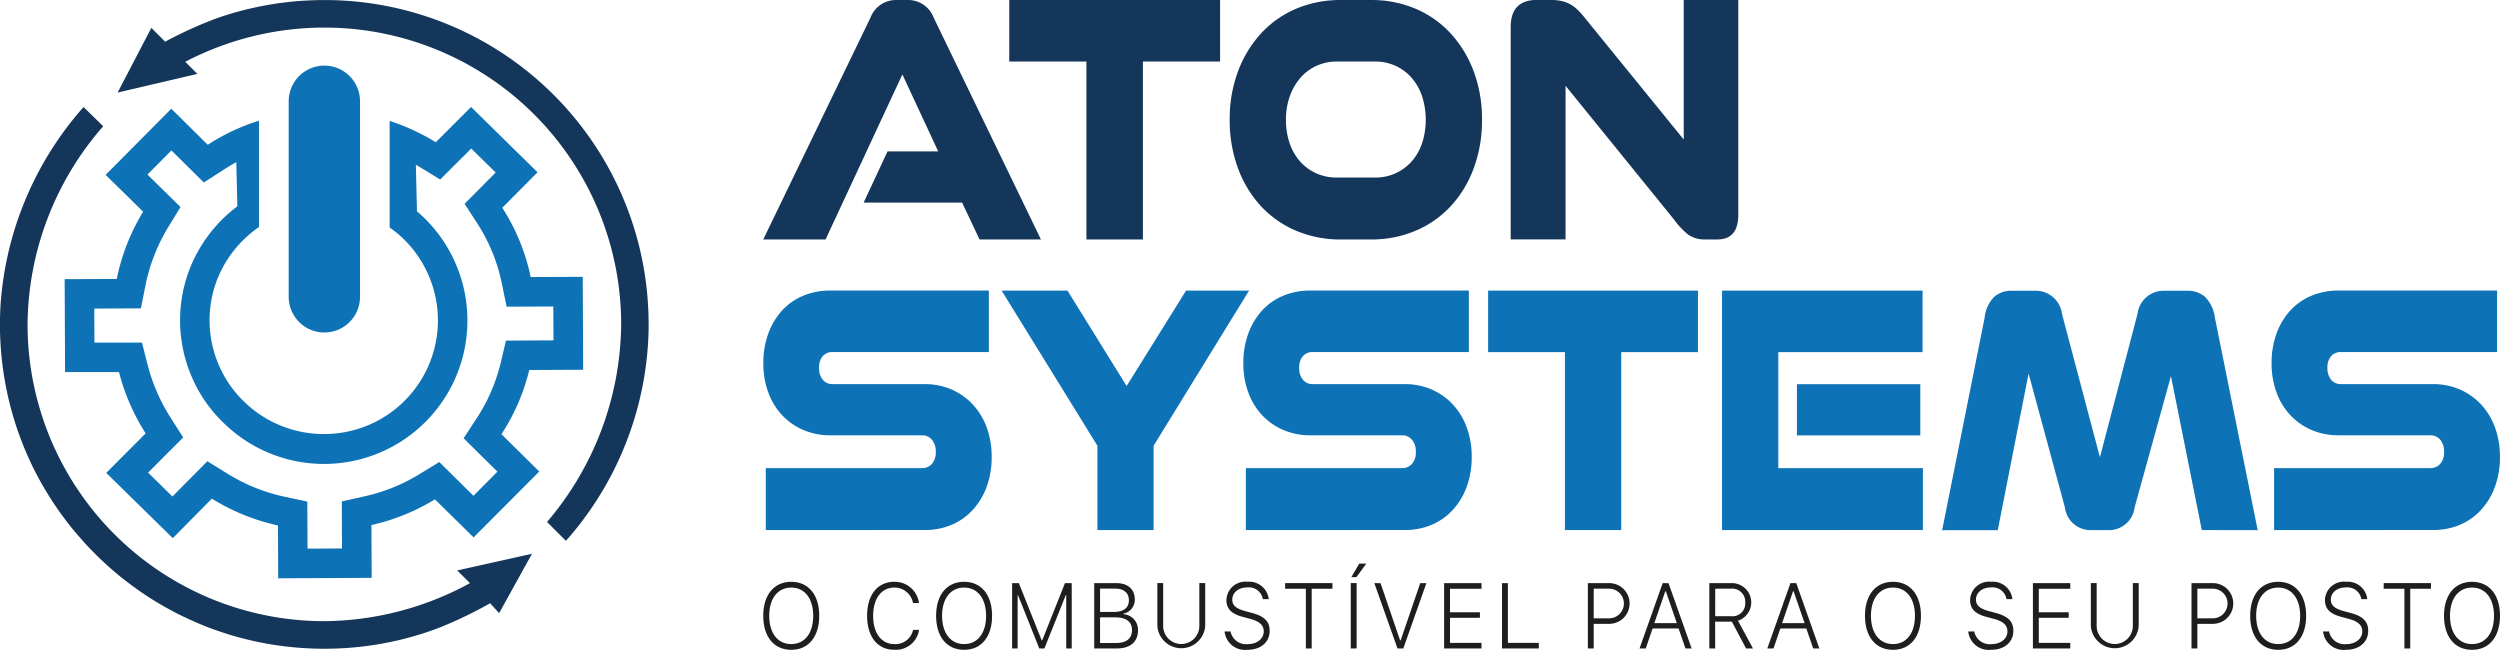
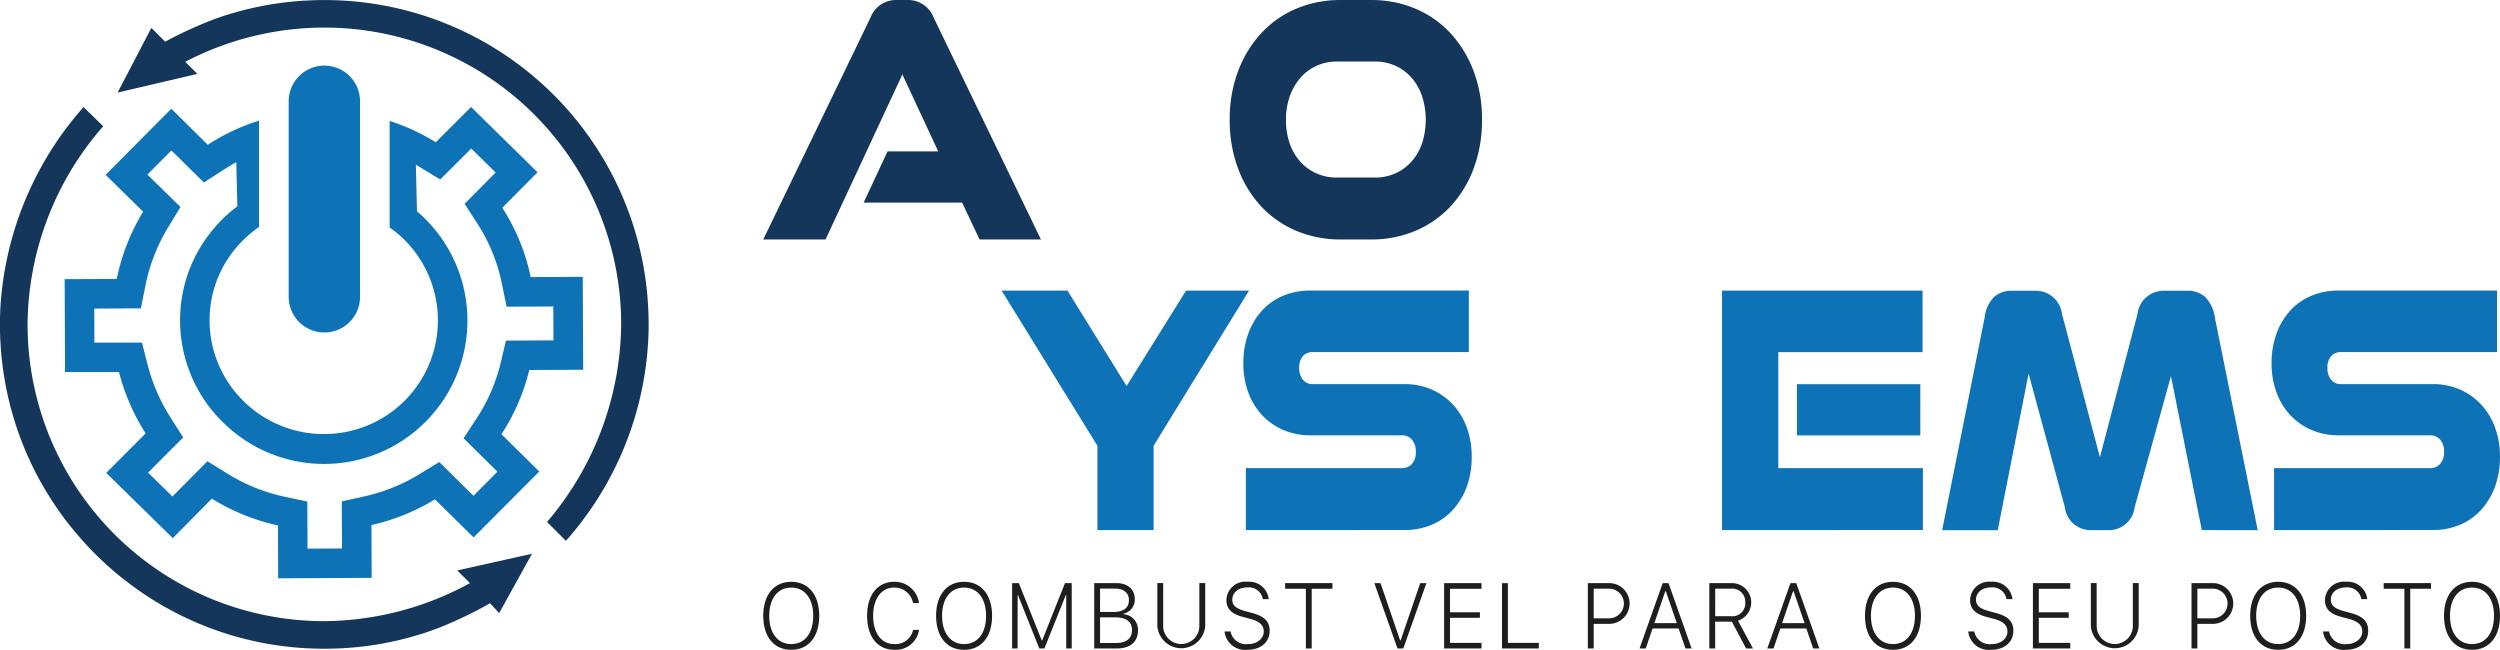
<svg xmlns="http://www.w3.org/2000/svg" width="177.202" height="46.059" viewBox="0 0 177.202 46.059">
  <defs>
    <linearGradient id="linear-gradient" x1="0.412" y1="0.392" x2="0.546" y2="0.549" gradientUnits="objectBoundingBox">
      <stop offset="0" stop-color="#14365a" />
      <stop offset="0.273" stop-color="#13375c" />
      <stop offset="0.468" stop-color="#133d66" />
      <stop offset="0.639" stop-color="#114875" />
      <stop offset="0.795" stop-color="#10568b" />
      <stop offset="0.941" stop-color="#0e69a8" />
      <stop offset="1" stop-color="#0d72b6" />
    </linearGradient>
  </defs>
  <g id="Grupo_5105" data-name="Grupo 5105" transform="translate(-61.289 -219)">
    <g id="Grupo_5100" data-name="Grupo 5100" transform="translate(115.387 219)">
      <g id="Grupo_5098" data-name="Grupo 5098" transform="translate(0 39.95)">
        <path id="Caminho_8870" data-name="Caminho 8870" d="M269.629,377.191c0,1.476-.75,2.413-1.983,2.413s-1.986-.934-1.986-2.413.762-2.41,1.986-2.41S269.629,375.712,269.629,377.191Zm-3.545,0c0,1.219.592,2.006,1.561,2.006s1.558-.786,1.558-2.006-.6-2-1.558-2S266.084,375.965,266.084,377.191Z" transform="translate(-265.659 -373.494)" fill="#1e1e1e" />
        <path id="Caminho_8871" data-name="Caminho 8871" d="M293.473,377.194c0-1.486.741-2.413,1.929-2.413a1.733,1.733,0,0,1,1.749,1.511h-.422a1.336,1.336,0,0,0-1.327-1.1c-.917,0-1.5.78-1.5,2.006s.583,2,1.506,2a1.276,1.276,0,0,0,1.325-1.007h.422A1.66,1.66,0,0,1,295.4,379.6C294.214,379.6,293.473,378.68,293.473,377.194Z" transform="translate(-286.11 -373.494)" fill="#1e1e1e" />
        <path id="Caminho_8872" data-name="Caminho 8872" d="M315.916,377.191c0,1.476-.75,2.413-1.983,2.413s-1.986-.934-1.986-2.413.762-2.41,1.986-2.41S315.916,375.712,315.916,377.191Zm-3.544,0c0,1.219.592,2.006,1.561,2.006s1.558-.786,1.558-2.006-.6-2-1.558-2S312.371,375.965,312.371,377.191Z" transform="translate(-299.694 -373.494)" fill="#1e1e1e" />
        <path id="Caminho_8873" data-name="Caminho 8873" d="M336.135,379.775V376H336.1l-1.513,3.777h-.361L332.718,376h-.028v3.777H332.3v-4.631h.478l1.618,4.053h.037l1.612-4.053h.48v4.631Z" transform="translate(-314.658 -373.761)" fill="#1e1e1e" />
        <path id="Caminho_8874" data-name="Caminho 8874" d="M354.285,379.775v-4.631h1.577c.808,0,1.3.44,1.3,1.142a1,1,0,0,1-.8,1.02v.042a1.1,1.1,0,0,1,1.027,1.146c0,.805-.544,1.28-1.495,1.28Zm.416-2.59h.981c.677,0,1.063-.289,1.063-.827,0-.52-.365-.825-.963-.825H354.7Zm1.136,2.2c.735,0,1.126-.321,1.126-.915s-.416-.9-1.178-.9H354.7v1.82Z" transform="translate(-330.825 -373.761)" fill="#1e1e1e" />
        <path id="Caminho_8875" data-name="Caminho 8875" d="M371.6,378.141a1.282,1.282,0,1,0,2.563,0v-3h.417v3.026a1.7,1.7,0,0,1-3.393,0v-3.026h.414Z" transform="translate(-343.251 -373.761)" fill="#1e1e1e" />
        <path id="Caminho_8876" data-name="Caminho 8876" d="M389.63,378.3a1.119,1.119,0,0,0,1.227.9c.656,0,1.127-.389,1.127-.9,0-.436-.3-.719-.978-.895l-.5-.134c-.823-.215-1.169-.578-1.169-1.207a1.345,1.345,0,0,1,1.5-1.284,1.392,1.392,0,0,1,1.5,1.229h-.419a1.006,1.006,0,0,0-1.1-.828c-.629,0-1.064.366-1.064.87,0,.4.271.639.939.815l.434.116c.905.238,1.276.616,1.276,1.271,0,.809-.629,1.351-1.588,1.351a1.463,1.463,0,0,1-1.61-1.3Z" transform="translate(-356.506 -373.494)" fill="#1e1e1e" />
        <path id="Caminho_8877" data-name="Caminho 8877" d="M406.88,379.775v-4.233h-1.47v-.4h3.353v.4h-1.47v4.233Z" transform="translate(-368.417 -373.761)" fill="#1e1e1e" />
-         <path id="Caminho_8878" data-name="Caminho 8878" d="M422.981,375.933V371.3h.417v4.631Zm.043-5.057.559-.957h.5l-.7.957Z" transform="translate(-381.337 -369.92)" fill="#1e1e1e" />
        <path id="Caminho_8879" data-name="Caminho 8879" d="M430.936,379.775l-1.641-4.631h.438l1.388,4.056h.039l1.388-4.056h.437l-1.637,4.631Z" transform="translate(-385.979 -373.761)" fill="#1e1e1e" />
        <path id="Caminho_8880" data-name="Caminho 8880" d="M450.633,379.775h-2.649v-4.631h2.649v.4H448.4v1.666h2.12v.391H448.4v1.778h2.233Z" transform="translate(-399.721 -373.761)" fill="#1e1e1e" />
        <path id="Caminho_8881" data-name="Caminho 8881" d="M466.1,379.775h-2.609v-4.631h.416v4.233H466.1Z" transform="translate(-411.125 -373.761)" fill="#1e1e1e" />
        <path id="Caminho_8882" data-name="Caminho 8882" d="M488.021,375.144a1.443,1.443,0,0,1-.005,2.885h-1.136v1.746h-.416v-4.631Zm-1.142,2.494h1.042a1.051,1.051,0,1,0,0-2.1h-1.042Z" transform="translate(-428.014 -373.761)" fill="#1e1e1e" />
        <path id="Caminho_8883" data-name="Caminho 8883" d="M503.073,378.357h-1.841l-.486,1.418h-.44l1.641-4.631h.413L504,379.775h-.437Zm-1.716-.379h1.591l-.778-2.259h-.039Z" transform="translate(-438.193 -373.761)" fill="#1e1e1e" />
        <path id="Caminho_8884" data-name="Caminho 8884" d="M519.411,379.775h-.416v-4.631h1.57a1.366,1.366,0,0,1,.462,2.663l1.063,1.967H521.6l-1.008-1.9h-1.185Zm0-2.288h1.121a.906.906,0,0,0,1.008-.975.925.925,0,0,0-1.026-.975h-1.1Z" transform="translate(-451.935 -373.761)" fill="#1e1e1e" />
        <path id="Caminho_8885" data-name="Caminho 8885" d="M537.286,378.357h-1.841l-.486,1.418h-.44l1.641-4.631h.413l1.637,4.631h-.438Zm-1.716-.379h1.591l-.777-2.259h-.039Z" transform="translate(-463.35 -373.761)" fill="#1e1e1e" />
        <path id="Caminho_8886" data-name="Caminho 8886" d="M564.637,377.191c0,1.476-.75,2.413-1.983,2.413s-1.986-.934-1.986-2.413.762-2.41,1.986-2.41S564.637,375.712,564.637,377.191Zm-3.544,0c0,1.219.592,2.006,1.561,2.006s1.558-.786,1.558-2.006-.6-2-1.558-2S561.092,375.965,561.092,377.191Z" transform="translate(-482.576 -373.494)" fill="#1e1e1e" />
        <path id="Caminho_8887" data-name="Caminho 8887" d="M588.764,378.3a1.119,1.119,0,0,0,1.227.9c.656,0,1.127-.389,1.127-.9,0-.436-.3-.719-.978-.895l-.5-.134c-.823-.215-1.169-.578-1.169-1.207a1.345,1.345,0,0,1,1.5-1.284,1.392,1.392,0,0,1,1.5,1.229h-.419a1.006,1.006,0,0,0-1.1-.828c-.629,0-1.064.366-1.064.87,0,.4.271.639.939.815l.434.116c.906.238,1.276.616,1.276,1.271,0,.809-.629,1.351-1.589,1.351a1.464,1.464,0,0,1-1.61-1.3Z" transform="translate(-502.927 -373.494)" fill="#1e1e1e" />
        <path id="Caminho_8888" data-name="Caminho 8888" d="M608.3,379.775h-2.649v-4.631H608.3v.4h-2.232v1.666h2.12v.391h-2.12v1.778H608.3Z" transform="translate(-515.655 -373.761)" fill="#1e1e1e" />
        <path id="Caminho_8889" data-name="Caminho 8889" d="M621.569,378.141a1.282,1.282,0,1,0,2.563,0v-3h.416v3.026a1.7,1.7,0,0,1-3.393,0v-3.026h.413Z" transform="translate(-527.053 -373.761)" fill="#1e1e1e" />
        <path id="Caminho_8890" data-name="Caminho 8890" d="M649.666,375.144a1.443,1.443,0,0,1-.006,2.885h-1.136v1.746h-.416v-4.631Zm-1.142,2.494h1.042a1.051,1.051,0,1,0,0-2.1h-1.042Z" transform="translate(-546.871 -373.761)" fill="#1e1e1e" />
        <path id="Caminho_8891" data-name="Caminho 8891" d="M667.783,377.191c0,1.476-.75,2.413-1.983,2.413s-1.986-.934-1.986-2.413.762-2.41,1.986-2.41S667.783,375.712,667.783,377.191Zm-3.544,0c0,1.219.592,2.006,1.561,2.006s1.558-.786,1.558-2.006-.6-2-1.558-2S664.238,375.965,664.238,377.191Z" transform="translate(-558.418 -373.494)" fill="#1e1e1e" />
        <path id="Caminho_8892" data-name="Caminho 8892" d="M683.785,378.3a1.118,1.118,0,0,0,1.227.9c.656,0,1.127-.389,1.127-.9,0-.436-.3-.719-.978-.895l-.5-.134c-.823-.215-1.169-.578-1.169-1.207a1.345,1.345,0,0,1,1.5-1.284,1.392,1.392,0,0,1,1.5,1.229h-.419a1.006,1.006,0,0,0-1.1-.828c-.629,0-1.063.366-1.063.87,0,.4.27.639.938.815l.434.116c.906.238,1.276.616,1.276,1.271,0,.809-.629,1.351-1.588,1.351a1.464,1.464,0,0,1-1.61-1.3Z" transform="translate(-572.796 -373.494)" fill="#1e1e1e" />
        <path id="Caminho_8893" data-name="Caminho 8893" d="M701.034,379.775v-4.233h-1.469v-.4h3.353v.4h-1.47v4.233Z" transform="translate(-584.706 -373.761)" fill="#1e1e1e" />
        <path id="Caminho_8894" data-name="Caminho 8894" d="M719.685,377.191c0,1.476-.75,2.413-1.983,2.413s-1.986-.934-1.986-2.413.762-2.41,1.986-2.41S719.685,375.712,719.685,377.191Zm-3.544,0c0,1.219.592,2.006,1.561,2.006s1.558-.786,1.558-2.006-.6-2-1.558-2S716.14,375.965,716.14,377.191Z" transform="translate(-596.581 -373.494)" fill="#1e1e1e" />
      </g>
      <g id="Grupo_5099" data-name="Grupo 5099">
        <path id="Caminho_8895" data-name="Caminho 8895" d="M280.992,235.973l-1.236-2.611h-6.98l1.694-3.63h3.593l-2.541-5.457-5.446,11.7h-4.417l7.6-15.719A1.935,1.935,0,0,1,275.042,219h.915a1.935,1.935,0,0,1,1.785,1.253l7.6,15.719Z" transform="translate(-265.659 -219)" fill="#14365a" />
-         <path id="Caminho_8896" data-name="Caminho 8896" d="M337.006,235.973V223.36h-5.469V219h14.944v4.36h-5.469v12.613Z" transform="translate(-314.099 -219)" fill="#14365a" />
        <path id="Caminho_8897" data-name="Caminho 8897" d="M398.459,235.973a7.991,7.991,0,0,1-3.158-.613,7.268,7.268,0,0,1-2.482-1.724,8,8,0,0,1-1.636-2.676,9.7,9.7,0,0,1-.6-3.473,9.587,9.587,0,0,1,.6-3.459,8.175,8.175,0,0,1,1.636-2.676,7.193,7.193,0,0,1,2.482-1.737,7.99,7.99,0,0,1,3.158-.613h2.152a7.928,7.928,0,0,1,3.135.613,7.194,7.194,0,0,1,2.483,1.737,8.207,8.207,0,0,1,1.637,2.676,9.627,9.627,0,0,1,.6,3.459,9.736,9.736,0,0,1-.6,3.473,8.03,8.03,0,0,1-1.637,2.676,7.269,7.269,0,0,1-2.483,1.724,7.928,7.928,0,0,1-3.135.613Zm2.427-4.387a3.456,3.456,0,0,0,1.442-.3,3.419,3.419,0,0,0,1.144-.836,3.738,3.738,0,0,0,.744-1.293,5.433,5.433,0,0,0,0-3.342,3.9,3.9,0,0,0-.744-1.305,3.336,3.336,0,0,0-1.144-.849,3.474,3.474,0,0,0-1.442-.3h-2.7a3.469,3.469,0,0,0-1.442.3,3.33,3.33,0,0,0-1.144.849,4.059,4.059,0,0,0-.755,1.305,4.892,4.892,0,0,0-.275,1.671,5.061,5.061,0,0,0,.263,1.671,3.734,3.734,0,0,0,.743,1.293,3.423,3.423,0,0,0,1.144.836,3.509,3.509,0,0,0,1.465.3Z" transform="translate(-357.518 -219)" fill="#14365a" />
-         <path id="Caminho_8898" data-name="Caminho 8898" d="M479.644,235.973a2.071,2.071,0,0,1-1.258-.34,5.457,5.457,0,0,1-1.03-1.1l-7.666-9.452v10.888H465.8v-15.04q0-1.932,1.855-1.933h.961a3.633,3.633,0,0,1,.8.078,2.22,2.22,0,0,1,.618.236,2.487,2.487,0,0,1,.515.391,6.1,6.1,0,0,1,.492.548l7.026,8.643V219h3.867v15.223q0,1.749-1.488,1.749Z" transform="translate(-412.82 -219)" fill="#14365a" />
-         <path id="Caminho_8899" data-name="Caminho 8899" d="M265.841,313.792V309.4H276.91a.909.909,0,0,0,.706-.3,1.217,1.217,0,0,0,.273-.849,1.269,1.269,0,0,0-.273-.863.894.894,0,0,0-.706-.313H270.4a4.748,4.748,0,0,1-1.9-.379,4.479,4.479,0,0,1-1.5-1.045,4.742,4.742,0,0,1-.979-1.606,5.9,5.9,0,0,1-.353-2.089,6.018,6.018,0,0,1,.353-2.1,4.871,4.871,0,0,1,.979-1.632,4.247,4.247,0,0,1,1.5-1.044,4.9,4.9,0,0,1,1.9-.366h11.251v4.36H270.579a.9.9,0,0,0-.7.288,1.2,1.2,0,0,0-.261.836,1.259,1.259,0,0,0,.261.835.86.86,0,0,0,.7.314h6.514a4.725,4.725,0,0,1,1.914.379,4.539,4.539,0,0,1,1.5,1.057,4.766,4.766,0,0,1,.991,1.632,5.941,5.941,0,0,1,.353,2.076,6.1,6.1,0,0,1-.353,2.129,4.915,4.915,0,0,1-.991,1.645,4.294,4.294,0,0,1-1.5,1.057,4.858,4.858,0,0,1-1.914.366Z" transform="translate(-265.659 -276.22)" fill="#0d72b6" />
        <path id="Caminho_8900" data-name="Caminho 8900" d="M336.289,313.792v-5.979L329.5,296.819h4.668l4.191,6.763,4.214-6.763h4.464l-6.764,10.993v5.979Z" transform="translate(-312.602 -276.22)" fill="#0d72b6" />
        <path id="Caminho_8901" data-name="Caminho 8901" d="M394.386,313.792V309.4h11.068a.909.909,0,0,0,.706-.3,1.216,1.216,0,0,0,.273-.849,1.268,1.268,0,0,0-.273-.863.894.894,0,0,0-.706-.313H398.94a4.747,4.747,0,0,1-1.9-.379,4.479,4.479,0,0,1-1.5-1.045,4.737,4.737,0,0,1-.979-1.606,5.9,5.9,0,0,1-.353-2.089,6.016,6.016,0,0,1,.353-2.1,4.866,4.866,0,0,1,.979-1.632,4.247,4.247,0,0,1,1.5-1.044,4.894,4.894,0,0,1,1.9-.366h11.251v4.36H399.123a.9.9,0,0,0-.695.288,1.2,1.2,0,0,0-.261.836,1.26,1.26,0,0,0,.261.835.86.86,0,0,0,.695.314h6.514a4.725,4.725,0,0,1,1.913.379,4.54,4.54,0,0,1,1.5,1.057,4.765,4.765,0,0,1,.991,1.632,5.94,5.94,0,0,1,.353,2.076,6.1,6.1,0,0,1-.353,2.129,4.914,4.914,0,0,1-.991,1.645,4.294,4.294,0,0,1-1.5,1.057,4.858,4.858,0,0,1-1.913.366Z" transform="translate(-360.176 -276.22)" fill="#0d72b6" />
-         <path id="Caminho_8902" data-name="Caminho 8902" d="M465.21,313.792V301.179h-5.443v-4.36H474.64v4.36H469.2v12.613Z" transform="translate(-408.385 -276.22)" fill="#0d72b6" />
        <path id="Caminho_8903" data-name="Caminho 8903" d="M522.405,313.792V296.819h14.212v4.36H526.392V309.4h10.249v4.387Zm5.307-6.711v-3.63h8.746v3.63Z" transform="translate(-454.442 -276.22)" fill="#0d72b6" />
        <path id="Caminho_8904" data-name="Caminho 8904" d="M599.747,313.792l-2.187-10.914-2.573,9.3a1.835,1.835,0,0,1-1.869,1.619h-1.207a1.834,1.834,0,0,1-1.868-1.619l-2.573-9.479-2.186,11.1h-3.94l3.006-15.04a2.478,2.478,0,0,1,.683-1.5,1.852,1.852,0,0,1,1.253-.431h1.662a1.874,1.874,0,0,1,1.89,1.645l2.688,10.157,2.664-10.157a1.864,1.864,0,0,1,1.868-1.645h1.663a1.853,1.853,0,0,1,1.253.431,2.572,2.572,0,0,1,.706,1.5l3.029,15.04Z" transform="translate(-497.78 -276.22)" fill="#0d72b6" />
        <path id="Caminho_8905" data-name="Caminho 8905" d="M669.717,313.792V309.4h11.069a.909.909,0,0,0,.706-.3,1.217,1.217,0,0,0,.273-.849,1.269,1.269,0,0,0-.273-.863.894.894,0,0,0-.706-.313h-6.514a4.747,4.747,0,0,1-1.9-.379,4.479,4.479,0,0,1-1.5-1.045,4.74,4.74,0,0,1-.979-1.606,5.9,5.9,0,0,1-.353-2.089,6.015,6.015,0,0,1,.353-2.1,4.87,4.87,0,0,1,.979-1.632,4.248,4.248,0,0,1,1.5-1.044,4.9,4.9,0,0,1,1.9-.366h11.251v4.36H674.455a.9.9,0,0,0-.695.288,1.2,1.2,0,0,0-.261.836,1.258,1.258,0,0,0,.261.835.86.86,0,0,0,.695.314h6.514a4.725,4.725,0,0,1,1.914.379,4.537,4.537,0,0,1,1.5,1.057,4.762,4.762,0,0,1,.991,1.632,5.94,5.94,0,0,1,.353,2.076,6.1,6.1,0,0,1-.353,2.129,4.91,4.91,0,0,1-.991,1.645,4.292,4.292,0,0,1-1.5,1.057,4.858,4.858,0,0,1-1.914.366Z" transform="translate(-562.626 -276.22)" fill="#0d72b6" />
      </g>
    </g>
    <g id="Grupo_5104" data-name="Grupo 5104" transform="translate(61.289 219.001)">
      <g id="Grupo_5102" data-name="Grupo 5102" transform="translate(4.581 4.647)">
        <g id="Grupo_5101" data-name="Grupo 5101" transform="translate(0 2.935)">
          <path id="Caminho_8906" data-name="Caminho 8906" d="M111.527,266.292l3.822-.018-.029-6.585-3.691.015a14.479,14.479,0,0,0-2.014-4.912l2.5-2.516-4.712-4.627-2.5,2.5a15.135,15.135,0,0,0-3.27-1.512V256.2a7,7,0,0,1,1.042.86,8.056,8.056,0,0,1-5.5,13.769,8.092,8.092,0,0,1-5.9-2.334,7.845,7.845,0,0,1-1.612-2.249,8,8,0,0,1-.229-6.433,8.086,8.086,0,0,1,1.791-2.7,8.226,8.226,0,0,1,1.148-.96v-7.533a14.572,14.572,0,0,0-3.632,1.709l-2.586-2.557L81.5,252.461l2.66,2.61a14.822,14.822,0,0,0-1.87,4.768l-3.693.015.029,6.585h3.823a14.989,14.989,0,0,0,1.888,4.345l-2.792,2.8,4.715,4.627,2.771-2.8a14.979,14.979,0,0,0,4.686,1.9l.015,3.746,6.626-.032-.015-3.743a14.815,14.815,0,0,0,4.5-1.823l2.739,2.7,4.656-4.671-2.68-2.645A14.554,14.554,0,0,0,111.527,266.292Zm-3.438,6.039,1.183,1.168-1.7,1.709-1.257-1.242-1.166-1.151-1.4.857a12.691,12.691,0,0,1-3.867,1.568l-1.641.367.006,1.682.009,1.653-2.443.012-.009-1.653-.006-1.682-1.647-.352a12.78,12.78,0,0,1-4.025-1.635l-1.415-.872-1.168,1.18-1.307,1.318-1.726-1.691,1.3-1.307L87,271.074l-.9-1.415a12.887,12.887,0,0,1-1.623-3.737l-.4-1.573H80.706l-.009-2.41,1.6-.009L84,261.923l.335-1.673a12.725,12.725,0,0,1,1.609-4.093l.863-1.418-1.186-1.163-1.157-1.136,1.7-1.712,1.1,1.089L88.463,253l1.412-.91c.3-.191.59-.367.887-.528l.076,3.127a10.255,10.255,0,0,0-3.347,4.354,10.117,10.117,0,0,0,.282,8.106,9.916,9.916,0,0,0,2.035,2.839,10.165,10.165,0,1,0,14.345-14.406c-.188-.188-.385-.367-.584-.534l-.079-3.309c.109.065.214.126.323.194l1.4.857,1.166-1.163,1.036-1.033,1.732,1.7-1.016,1.022-1.186,1.195.913,1.412a12.4,12.4,0,0,1,1.72,4.207l.346,1.673,1.709-.006,1.6-.006.012,2.4-1.732.009-1.635.009L109.5,265.8a12.568,12.568,0,0,1-1.688,3.9l-.937,1.43Z" transform="translate(-78.595 -247.649)" fill="#0d72b6" />
        </g>
        <path id="Caminho_8907" data-name="Caminho 8907" d="M143.65,239.091v13.86a2.528,2.528,0,1,1-5.056,0v-13.86a2.528,2.528,0,1,1,5.056,0Z" transform="translate(-122.712 -236.56)" fill="#0d72b6" />
      </g>
      <g id="Grupo_5103" data-name="Grupo 5103" transform="translate(40.11 38.052)">
        <path id="Caminho_8908" data-name="Caminho 8908" d="M213.065,362.754l-.246.282,0,0C212.9,362.942,212.983,362.848,213.065,362.754Z" transform="translate(-212.816 -362.754)" fill="url(#linear-gradient)" />
      </g>
      <path id="Caminho_8909" data-name="Caminho 8909" d="M130.426,241.988c0,.182,0,.364-.006.546a23.25,23.25,0,0,1-5.423,14.3c-.062.077-.123.15-.188.223-.082.094-.164.188-.249.279L123.224,256a21.862,21.862,0,0,0,5.255-14.01,21.037,21.037,0,0,0-21.045-21.033,21.328,21.328,0,0,0-9.853,2.425l.858.858-5.652,1.323,2.39-4.586.98.98a28.5,28.5,0,0,1,3.623-1.647c.285-.1.572-.2.866-.288q.211-.066.423-.123c.144-.044.288-.082.434-.123l.305-.079q.81-.2,1.647-.349c.159-.029.32-.053.481-.079q.282-.044.573-.079c.176-.024.352-.044.531-.062.091-.009.182-.021.273-.026.126-.012.249-.024.379-.032.15-.012.3-.021.455-.029.076,0,.15-.009.226-.009.352-.018.707-.026,1.063-.026a22.959,22.959,0,0,1,22.988,22.985Z" transform="translate(-84.45 -219.003)" fill="#14365a" />
      <path id="Caminho_8910" data-name="Caminho 8910" d="M98.995,279.319l-2.326,4.206-.642-.7-.1.056s-.006,0-.009.006c-.041.024-.079.047-.12.068a29.876,29.876,0,0,1-3.168,1.521c-.094.038-.185.073-.279.109-.17.065-.335.126-.493.182s-.3.1-.446.152-.3.1-.452.141-.3.091-.455.135c-.3.085-.611.164-.919.238-.126.029-.253.059-.379.085s-.246.056-.373.079-.253.05-.382.074c-.091.017-.182.035-.276.05-.159.026-.317.053-.476.077-.317.047-.64.088-.963.123-.076.006-.15.015-.226.021-.156.017-.311.029-.467.041s-.3.024-.455.029c-.067.006-.138.009-.205.012h-.015c-.164.009-.332.015-.5.017q-.291.009-.581.009h-.012a23.159,23.159,0,0,1-4.633-.467q-.3-.062-.6-.132c-.17-.038-.344-.082-.514-.126s-.367-.094-.549-.147c-.241-.068-.479-.141-.716-.217-.12-.038-.241-.079-.364-.12-.355-.12-.708-.247-1.054-.385-.176-.07-.347-.141-.52-.214-.12-.05-.238-.1-.355-.156s-.214-.091-.317-.144-.232-.106-.347-.161c-.167-.079-.335-.161-.5-.247s-.329-.173-.491-.261-.32-.176-.478-.267-.326-.188-.484-.285-.317-.194-.473-.294-.308-.2-.461-.305-.305-.208-.455-.317-.3-.214-.446-.326-.276-.209-.411-.314a.34.34,0,0,1-.053-.041c-.111-.088-.223-.176-.332-.267a1.881,1.881,0,0,1-.147-.123c-.117-.094-.232-.194-.346-.294-.141-.12-.279-.241-.414-.367s-.27-.247-.405-.376-.264-.255-.393-.385c-.261-.261-.514-.525-.76-.8s-.487-.549-.722-.831v0c-.235-.282-.461-.573-.684-.866v0c-.22-.294-.435-.6-.64-.9-.109-.159-.212-.317-.314-.479s-.191-.3-.285-.455-.188-.314-.282-.473v0c-.185-.32-.361-.646-.532-.975v0c-.082-.167-.167-.332-.247-.5s-.155-.329-.232-.5-.156-.344-.229-.52v0q-.11-.26-.211-.52c-.068-.173-.135-.349-.2-.526s-.126-.352-.188-.531-.118-.358-.173-.537c-.111-.358-.214-.719-.311-1.086V268.8c-.047-.182-.091-.367-.135-.552-.085-.37-.161-.746-.229-1.122-.032-.191-.065-.379-.094-.569-.056-.376-.106-.755-.144-1.136a.074.074,0,0,1-.006-.035c-.018-.188-.032-.373-.047-.561s-.026-.39-.038-.587-.017-.394-.024-.59-.006-.4-.006-.593,0-.364.006-.546l.018-.511v-.006a23.551,23.551,0,0,1,5.569-13.954c.085-.1.173-.205.264-.305.021-.026.044-.053.068-.079l1.394,1.362a21.553,21.553,0,0,0-5.361,14.04,21.031,21.031,0,0,0,21.027,21.039A21.817,21.817,0,0,0,94.6,281.4l-.9-.9Z" transform="translate(-61.289 -240.068)" fill="#14365a" />
    </g>
  </g>
</svg>